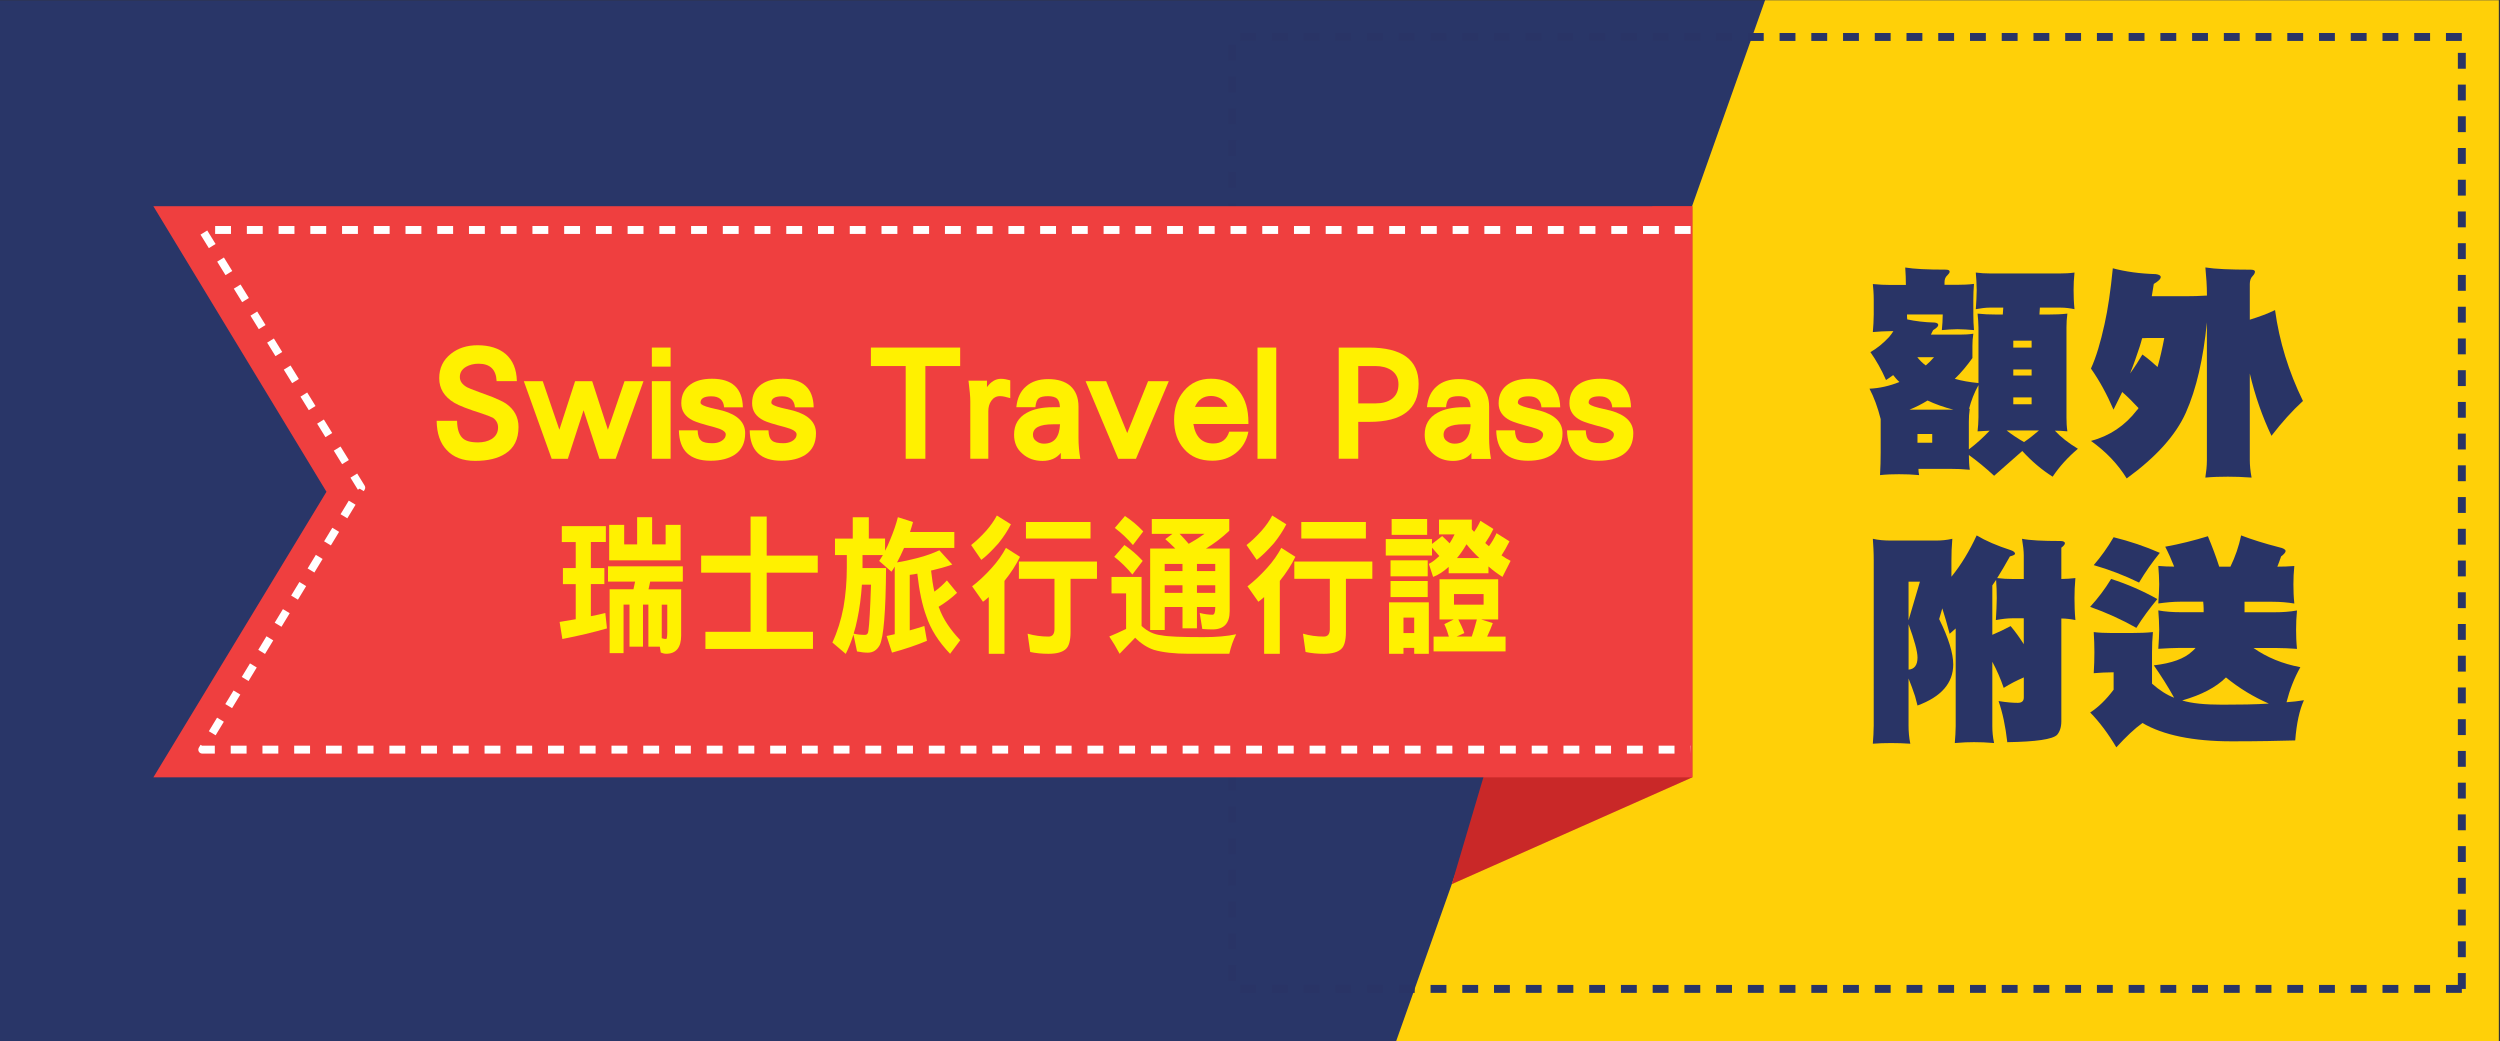
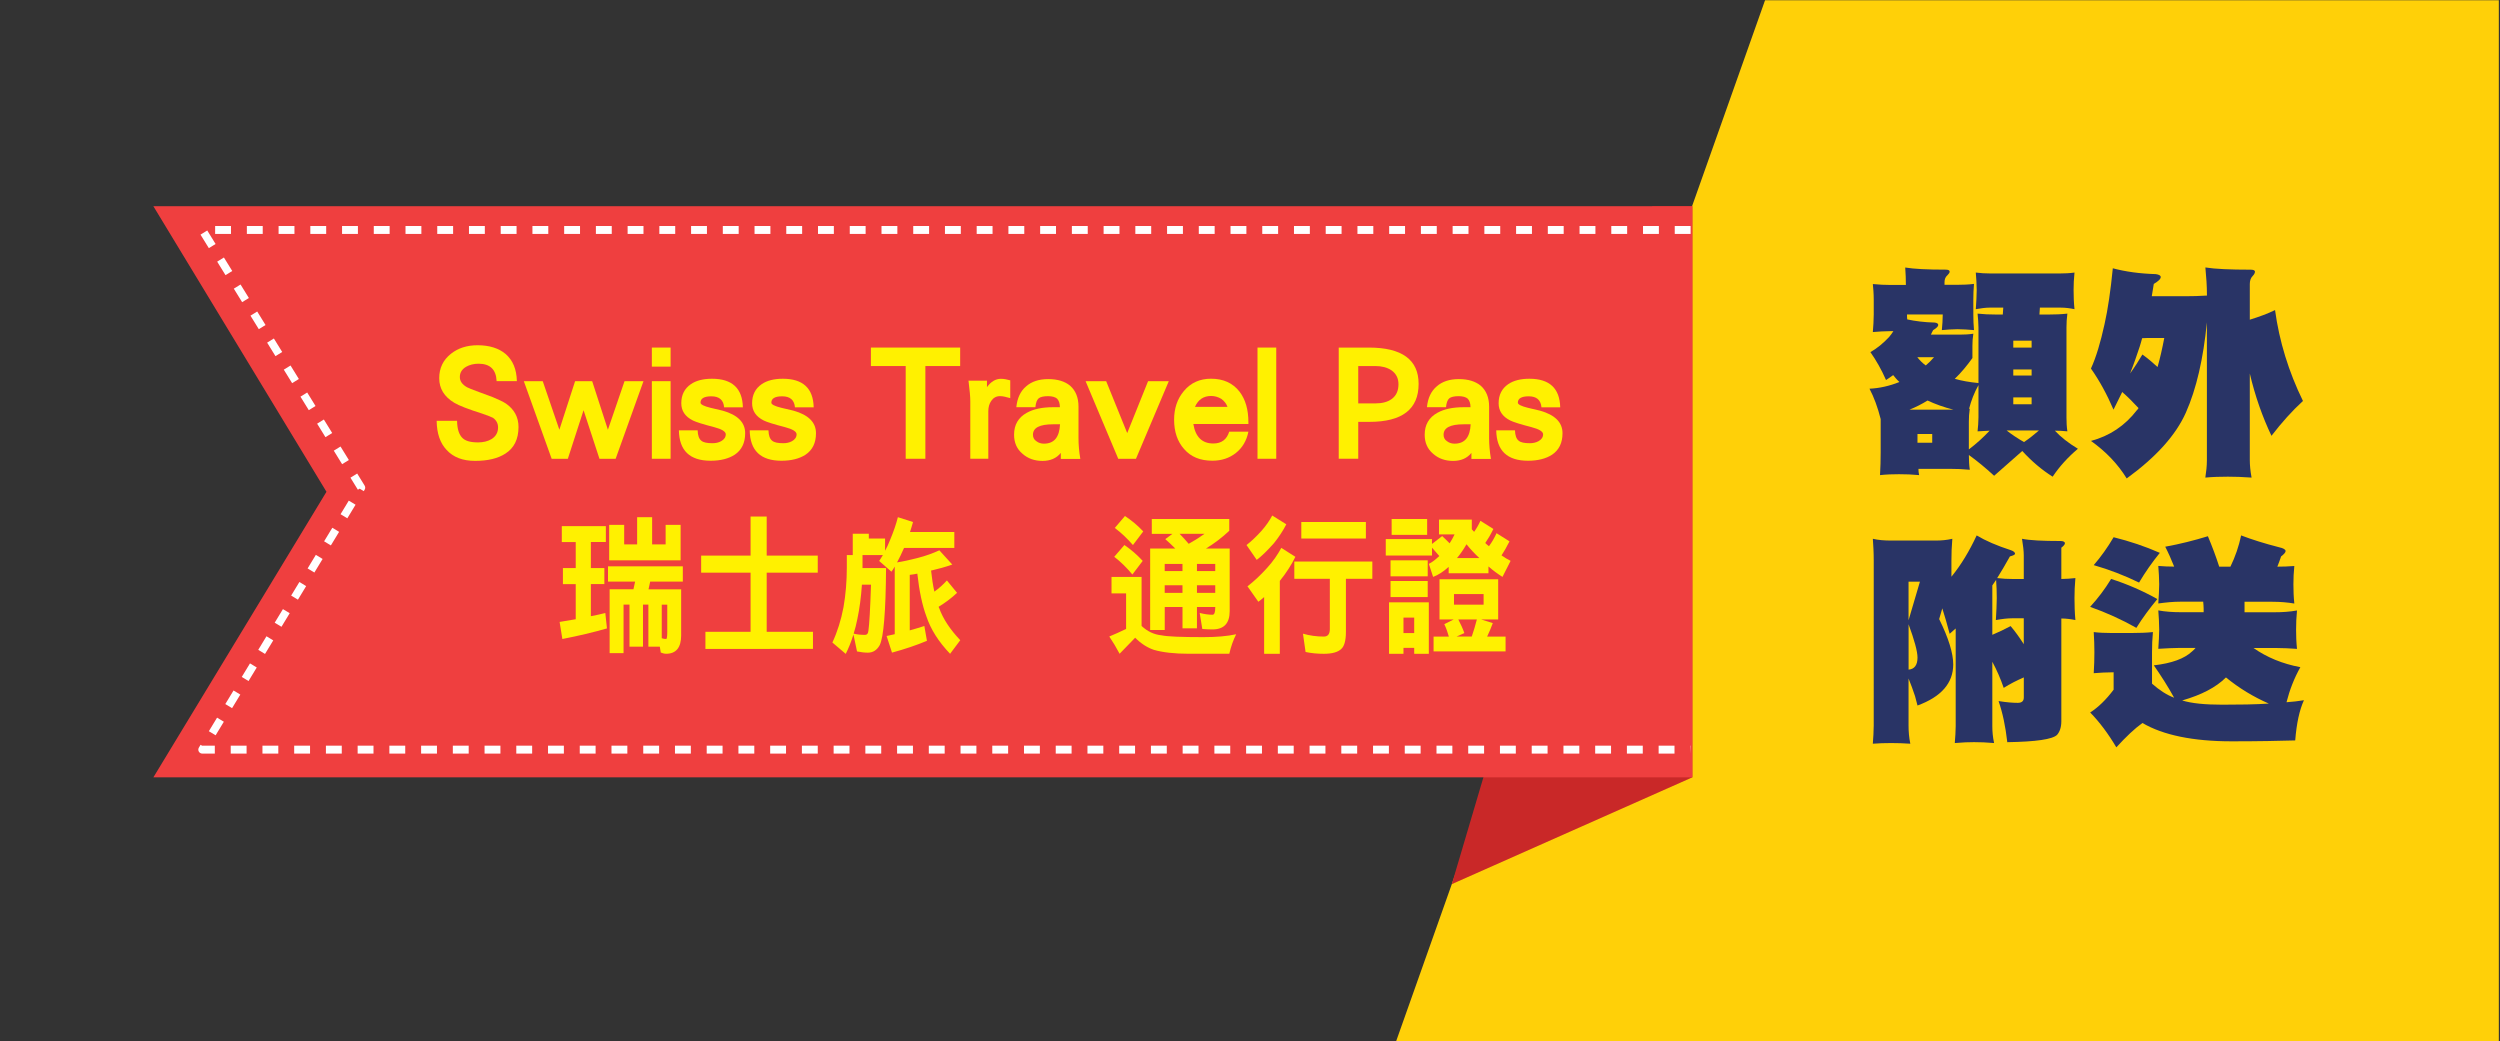
<svg xmlns="http://www.w3.org/2000/svg" version="1.1" id="图层_1" x="0px" y="0px" viewBox="0 0 720.14 300" style="enable-background:new 0 0 720.14 300;" xml:space="preserve">
  <rect x="0" y="0" width="720.14" height="300" fill="#333333" stroke="none" />
  <style type="text/css">
	.st0{fill:#293668;}
	.st1{fill:#FFD008;}
	.st2{fill:#293466;}
	.st3{fill:#C92828;}
	.st4{fill:#EF3F3F;}
	.st5{fill:#FFFFFF;}
	.st6{fill:#FFF100;}
</style>
-   <polygon id="XMLID_311_" class="st0" points="0,300 719.8,300 719.8,32.05 719.8,0.08 0,0.08 " />
  <polygon id="XMLID_310_" class="st1" points="508.43,0.08 402.14,300 719.8,300 719.8,0.08 " />
  <g id="XMLID_171_">
-     <path id="XMLID_172_" class="st2" d="M709.14,286.01h-4.57v-2.29H708v-3.43h2.29v4.57h-1.14V286.01z M700,286.01h-4.57v-2.29H700   V286.01z M690.86,286.01h-4.57v-2.29h4.57V286.01z M681.72,286.01h-4.57v-2.29h4.57V286.01z M672.58,286.01h-4.57v-2.29h4.57   V286.01z M663.44,286.01h-4.57v-2.29h4.57V286.01z M654.3,286.01h-4.57v-2.29h4.57V286.01z M645.16,286.01h-4.57v-2.29h4.57V286.01   z M636.02,286.01h-4.57v-2.29h4.57V286.01z M626.88,286.01h-4.57v-2.29h4.57V286.01z M617.74,286.01h-4.57v-2.29h4.57V286.01z    M608.6,286.01h-4.57v-2.29h4.57V286.01z M599.46,286.01h-4.57v-2.29h4.57V286.01z M590.32,286.01h-4.57v-2.29h4.57V286.01z    M581.18,286.01h-4.57v-2.29h4.57V286.01z M572.04,286.01h-4.57v-2.29h4.57V286.01z M562.89,286.01h-4.57v-2.29h4.57V286.01z    M553.75,286.01h-4.57v-2.29h4.57V286.01z M544.61,286.01h-4.57v-2.29h4.57V286.01z M535.47,286.01h-4.57v-2.29h4.57V286.01z    M526.33,286.01h-4.57v-2.29h4.57V286.01z M517.19,286.01h-4.57v-2.29h4.57V286.01z M508.05,286.01h-4.57v-2.29h4.57V286.01z    M498.91,286.01h-4.57v-2.29h4.57V286.01z M489.77,286.01h-4.57v-2.29h4.57V286.01z M480.63,286.01h-4.57v-2.29h4.57V286.01z    M471.49,286.01h-4.57v-2.29h4.57V286.01z M462.35,286.01h-4.57v-2.29h4.57V286.01z M453.21,286.01h-4.57v-2.29h4.57V286.01z    M444.07,286.01h-4.57v-2.29h4.57V286.01z M434.93,286.01h-4.57v-2.29h4.57V286.01z M425.79,286.01h-4.57v-2.29h4.57V286.01z    M416.65,286.01h-4.57v-2.29h4.57V286.01z M407.51,286.01h-4.57v-2.29h4.57V286.01z M398.37,286.01h-4.57v-2.29h4.57V286.01z    M389.23,286.01h-4.57v-2.29h4.57V286.01z M380.09,286.01h-4.57v-2.29h4.57V286.01z M370.95,286.01h-4.57v-2.29h4.57V286.01z    M361.81,286.01h-4.57v-2.29h4.57V286.01z M356.09,282.58h-2.29v-4.57h2.29V282.58z M710.28,275.72H708v-4.57h2.29V275.72z    M356.09,273.44h-2.29v-4.57h2.29V273.44z M710.28,266.58H708v-4.57h2.29V266.58z M356.09,264.3h-2.29v-4.57h2.29V264.3z    M710.28,257.44H708v-4.57h2.29V257.44z M356.09,255.16h-2.29v-4.57h2.29V255.16z M710.28,248.3H708v-4.57h2.29V248.3z    M356.09,246.02h-2.29v-4.57h2.29V246.02z M710.28,239.16H708v-4.57h2.29V239.16z M356.09,236.88h-2.29v-4.57h2.29V236.88z    M710.28,230.02H708v-4.57h2.29V230.02z M356.09,227.74h-2.29v-4.57h2.29V227.74z M710.28,220.88H708v-4.57h2.29V220.88z    M356.09,218.6h-2.29v-4.57h2.29V218.6z M710.28,211.74H708v-4.57h2.29V211.74z M356.09,209.45h-2.29v-4.57h2.29V209.45z    M710.28,202.6H708v-4.57h2.29V202.6z M356.09,200.31h-2.29v-4.57h2.29V200.31z M710.28,193.46H708v-4.57h2.29V193.46z    M356.09,191.17h-2.29v-4.57h2.29V191.17z M710.28,184.32H708v-4.57h2.29V184.32z M356.09,182.03h-2.29v-4.57h2.29V182.03z    M710.28,175.18H708v-4.57h2.29V175.18z M356.09,172.89h-2.29v-4.57h2.29V172.89z M710.28,166.04H708v-4.57h2.29V166.04z    M356.09,163.75h-2.29v-4.57h2.29V163.75z M710.28,156.9H708v-4.57h2.29V156.9z M356.09,154.61h-2.29v-4.57h2.29V154.61z    M710.28,147.76H708v-4.57h2.29V147.76z M356.09,145.47h-2.29v-4.57h2.29V145.47z M710.28,138.62H708v-4.57h2.29V138.62z    M356.09,136.33h-2.29v-4.57h2.29V136.33z M710.28,129.48H708v-4.57h2.29V129.48z M356.09,127.19h-2.29v-4.57h2.29V127.19z    M710.28,120.34H708v-4.57h2.29V120.34z M356.09,118.05h-2.29v-4.57h2.29V118.05z M710.28,111.2H708v-4.57h2.29V111.2z    M356.09,108.91h-2.29v-4.57h2.29V108.91z M710.28,102.06H708v-4.57h2.29V102.06z M356.09,99.77h-2.29V95.2h2.29V99.77z    M710.28,92.92H708v-4.57h2.29V92.92z M356.09,90.63h-2.29v-4.57h2.29V90.63z M710.28,83.77H708V79.2h2.29V83.77z M356.09,81.49   h-2.29v-4.57h2.29V81.49z M710.28,74.63H708v-4.57h2.29V74.63z M356.09,72.35h-2.29v-4.57h2.29V72.35z M710.28,65.49H708v-4.57   h2.29V65.49z M356.09,63.21h-2.29v-4.57h2.29V63.21z M710.28,56.35H708v-4.57h2.29V56.35z M356.09,54.07h-2.29V49.5h2.29V54.07z    M710.28,47.21H708v-4.57h2.29V47.21z M356.09,44.93h-2.29v-4.57h2.29V44.93z M710.28,38.07H708V33.5h2.29V38.07z M356.09,35.79   h-2.29v-4.57h2.29V35.79z M710.28,28.93H708v-4.57h2.29V28.93z M356.09,26.65h-2.29v-4.57h2.29V26.65z M710.28,19.79H708v-4.57   h2.29V19.79z M356.09,17.51h-2.29v-4.57h2.29V17.51z M709.14,11.79h-4.57V9.51h4.57V11.79z M700,11.79h-4.57V9.51H700V11.79z    M690.86,11.79h-4.57V9.51h4.57V11.79z M681.72,11.79h-4.57V9.51h4.57V11.79z M672.58,11.79h-4.57V9.51h4.57V11.79z M663.44,11.79   h-4.57V9.51h4.57V11.79z M654.3,11.79h-4.57V9.51h4.57V11.79z M645.16,11.79h-4.57V9.51h4.57V11.79z M636.02,11.79h-4.57V9.51h4.57   V11.79z M626.88,11.79h-4.57V9.51h4.57V11.79z M617.74,11.79h-4.57V9.51h4.57V11.79z M608.6,11.79h-4.57V9.51h4.57V11.79z    M599.46,11.79h-4.57V9.51h4.57V11.79z M590.32,11.79h-4.57V9.51h4.57V11.79z M581.18,11.79h-4.57V9.51h4.57V11.79z M572.04,11.79   h-4.57V9.51h4.57V11.79z M562.89,11.79h-4.57V9.51h4.57V11.79z M553.75,11.79h-4.57V9.51h4.57V11.79z M544.61,11.79h-4.57V9.51   h4.57V11.79z M535.47,11.79h-4.57V9.51h4.57V11.79z M526.33,11.79h-4.57V9.51h4.57V11.79z M517.19,11.79h-4.57V9.51h4.57V11.79z    M508.05,11.79h-4.57V9.51h4.57V11.79z M498.91,11.79h-4.57V9.51h4.57V11.79z M489.77,11.79h-4.57V9.51h4.57V11.79z M480.63,11.79   h-4.57V9.51h4.57V11.79z M471.49,11.79h-4.57V9.51h4.57V11.79z M462.35,11.79h-4.57V9.51h4.57V11.79z M453.21,11.79h-4.57V9.51   h4.57V11.79z M444.07,11.79h-4.57V9.51h4.57V11.79z M434.93,11.79h-4.57V9.51h4.57V11.79z M425.79,11.79h-4.57V9.51h4.57V11.79z    M416.65,11.79h-4.57V9.51h4.57V11.79z M407.51,11.79h-4.57V9.51h4.57V11.79z M398.37,11.79h-4.57V9.51h4.57V11.79z M389.23,11.79   h-4.57V9.51h4.57V11.79z M380.09,11.79h-4.57V9.51h4.57V11.79z M370.95,11.79h-4.57V9.51h4.57V11.79z M361.81,11.79h-4.57V9.51   h4.57V11.79z" />
-   </g>
+     </g>
  <polygon id="XMLID_170_" class="st3" points="487.49,223.92 418.2,254.68 475.98,59.4 487.49,59.4 " />
  <polygon id="XMLID_169_" class="st4" points="487.49,223.92 487.49,59.4 44.18,59.4 94.04,141.66 44.18,223.92 " />
  <g id="XMLID_35_">
    <path id="XMLID_36_" class="st5" d="M486.99,217.08l-0.08-2.29h0.08V217.08z M482.35,217.08h-4.57v-2.29h4.57V217.08z    M473.21,217.08h-4.57v-2.29h4.57V217.08z M464.07,217.08h-4.57v-2.29h4.57V217.08z M454.93,217.08h-4.57v-2.29h4.57V217.08z    M445.79,217.08h-4.57v-2.29h4.57V217.08z M436.64,217.08h-4.57v-2.29h4.57V217.08z M427.5,217.08h-4.57v-2.29h4.57V217.08z    M418.36,217.08h-4.57v-2.29h4.57V217.08z M409.22,217.08h-4.57v-2.29h4.57V217.08z M400.08,217.08h-4.57v-2.29h4.57V217.08z    M390.94,217.08h-4.57v-2.29h4.57V217.08z M381.8,217.08h-4.57v-2.29h4.57V217.08z M372.66,217.08h-4.57v-2.29h4.57V217.08z    M363.52,217.08h-4.57v-2.29h4.57V217.08z M354.38,217.08h-4.57v-2.29h4.57V217.08z M345.24,217.08h-4.57v-2.29h4.57V217.08z    M336.1,217.08h-4.57v-2.29h4.57V217.08z M326.96,217.08h-4.57v-2.29h4.57V217.08z M317.82,217.08h-4.57v-2.29h4.57V217.08z    M308.68,217.08h-4.57v-2.29h4.57V217.08z M299.54,217.08h-4.57v-2.29h4.57V217.08z M290.4,217.08h-4.57v-2.29h4.57V217.08z    M281.26,217.08h-4.57v-2.29h4.57V217.08z M272.12,217.08h-4.57v-2.29h4.57V217.08z M262.98,217.08h-4.57v-2.29h4.57V217.08z    M253.84,217.08h-4.57v-2.29h4.57V217.08z M244.7,217.08h-4.57v-2.29h4.57V217.08z M235.56,217.08h-4.57v-2.29h4.57V217.08z    M226.42,217.08h-4.57v-2.29h4.57V217.08z M217.28,217.08h-4.57v-2.29h4.57V217.08z M208.14,217.08h-4.57v-2.29h4.57V217.08z    M199,217.08h-4.57v-2.29H199V217.08z M189.86,217.08h-4.57v-2.29h4.57V217.08z M180.71,217.08h-4.57v-2.29h4.57V217.08z    M171.57,217.08H167v-2.29h4.57V217.08z M162.43,217.08h-4.57v-2.29h4.57V217.08z M153.29,217.08h-4.57v-2.29h4.57V217.08z    M144.15,217.08h-4.57v-2.29h4.57V217.08z M135.01,217.08h-4.57v-2.29h4.57V217.08z M125.87,217.08h-4.57v-2.29h4.57V217.08z    M116.73,217.08h-4.57v-2.29h4.57V217.08z M107.59,217.08h-4.57v-2.29h4.57V217.08z M98.45,217.08h-4.57v-2.29h4.57V217.08z    M89.31,217.08h-4.57v-2.29h4.57V217.08z M80.17,217.08H75.6v-2.29h4.57V217.08z M71.03,217.08h-4.57v-2.29h4.57V217.08z    M61.89,217.08h-3.62c-0.41,0-0.79-0.22-1-0.58c-0.2-0.36-0.19-0.8,0.02-1.15l0.49-0.81l0.48,0.29v-0.03h3.62V217.08z    M62.11,211.81l-1.95-1.18l2.37-3.91l1.95,1.18L62.11,211.81z M66.85,203.99l-1.95-1.18l2.37-3.91l1.95,1.18L66.85,203.99z    M71.59,196.18L69.64,195l2.37-3.91l1.95,1.18L71.59,196.18z M76.34,188.37l-1.95-1.18l2.37-3.91l1.95,1.19L76.34,188.37z    M81.08,180.55l-1.95-1.18l2.37-3.91l1.95,1.18L81.08,180.55z M85.82,172.74l-1.95-1.18l2.37-3.91l1.95,1.18L85.82,172.74z    M90.56,164.92l-1.95-1.18l2.37-3.91l1.95,1.18L90.56,164.92z M95.31,157.11l-1.95-1.18l2.37-3.91l1.95,1.18L95.31,157.11z    M100.05,149.3l-1.95-1.18l2.37-3.91l1.95,1.18L100.05,149.3z M104.79,141.48l-1.19-0.72l-0.51,0.31l-2.14-3.47l1.94-1.2l2.14,3.47   c0.23,0.37,0.23,0.83,0,1.19L104.79,141.48z M98.55,133.71l-2.4-3.89l1.94-1.2l2.4,3.89L98.55,133.71z M93.75,125.93l-2.4-3.89   l1.94-1.2l2.4,3.89L93.75,125.93z M88.95,118.15l-2.4-3.89l1.94-1.2l2.4,3.89L88.95,118.15z M84.15,110.37l-2.4-3.89l1.94-1.2   l2.4,3.89L84.15,110.37z M79.35,102.59l-2.4-3.89l1.94-1.2l2.4,3.89L79.35,102.59z M74.55,94.82l-2.4-3.89l1.94-1.2l2.4,3.89   L74.55,94.82z M69.75,87.04l-2.4-3.89l1.94-1.2l2.4,3.89L69.75,87.04z M64.96,79.26l-2.4-3.89l1.94-1.2l2.4,3.89L64.96,79.26z    M60.16,71.48l-2.4-3.89l1.94-1.2l2.4,3.89L60.16,71.48z M486.99,67.39h-4.57V65.1h4.57V67.39z M477.85,67.39h-4.57V65.1h4.57   V67.39z M468.71,67.39h-4.57V65.1h4.57V67.39z M459.57,67.39H455V65.1h4.57V67.39z M450.43,67.39h-4.57V65.1h4.57V67.39z    M441.29,67.39h-4.57V65.1h4.57V67.39z M432.15,67.39h-4.57V65.1h4.57V67.39z M423.01,67.39h-4.57V65.1h4.57V67.39z M413.87,67.39   h-4.57V65.1h4.57V67.39z M404.73,67.39h-4.57V65.1h4.57V67.39z M395.59,67.39h-4.57V65.1h4.57V67.39z M386.45,67.39h-4.57V65.1   h4.57V67.39z M377.31,67.39h-4.57V65.1h4.57V67.39z M368.17,67.39h-4.57V65.1h4.57V67.39z M359.03,67.39h-4.57V65.1h4.57V67.39z    M349.89,67.39h-4.57V65.1h4.57V67.39z M340.75,67.39h-4.57V65.1h4.57V67.39z M331.61,67.39h-4.57V65.1h4.57V67.39z M322.47,67.39   h-4.57V65.1h4.57V67.39z M313.33,67.39h-4.57V65.1h4.57V67.39z M304.19,67.39h-4.57V65.1h4.57V67.39z M295.05,67.39h-4.57V65.1   h4.57V67.39z M285.91,67.39h-4.57V65.1h4.57V67.39z M276.77,67.39h-4.57V65.1h4.57V67.39z M267.63,67.39h-4.57V65.1h4.57V67.39z    M258.49,67.39h-4.57V65.1h4.57V67.39z M249.35,67.39h-4.57V65.1h4.57V67.39z M240.2,67.39h-4.57V65.1h4.57V67.39z M231.06,67.39   h-4.57V65.1h4.57V67.39z M221.92,67.39h-4.57V65.1h4.57V67.39z M212.78,67.39h-4.57V65.1h4.57V67.39z M203.64,67.39h-4.57V65.1   h4.57V67.39z M194.5,67.39h-4.57V65.1h4.57V67.39z M185.36,67.39h-4.57V65.1h4.57V67.39z M176.22,67.39h-4.57V65.1h4.57V67.39z    M167.08,67.39h-4.57V65.1h4.57V67.39z M157.94,67.39h-4.57V65.1h4.57V67.39z M148.8,67.39h-4.57V65.1h4.57V67.39z M139.66,67.39   h-4.57V65.1h4.57V67.39z M130.52,67.39h-4.57V65.1h4.57V67.39z M121.38,67.39h-4.57V65.1h4.57V67.39z M112.24,67.39h-4.57V65.1   h4.57V67.39z M103.1,67.39h-4.57V65.1h4.57V67.39z M93.96,67.39h-4.57V65.1h4.57V67.39z M84.82,67.39h-4.57V65.1h4.57V67.39z    M75.68,67.39h-4.57V65.1h4.57V67.39z M66.54,67.39h-4.57V65.1h4.57V67.39z" />
  </g>
  <g>
    <path class="st2" d="M560.45,77.67c0.77,0,1.16,0.19,1.16,0.58c0,0.32-0.26,0.64-0.64,1.03c-0.58,0.51-0.84,1.16-0.84,1.99v0.77   h3.73c1.54,0,3.15-0.06,4.76-0.26c-0.13,1.54-0.19,3.02-0.19,4.5v4.31c0,1.54,0.06,3.02,0.19,4.5c-1.61-0.13-3.22-0.26-4.76-0.26   s-3.02,0.13-4.5,0.26c0.13-1.48,0.26-2.96,0.26-4.5h-10.29c0,0.51,0,1.03,0.06,1.42c2.38,0.51,5.02,0.84,7.85,0.9   c0.71,0.06,1.09,0.32,1.09,0.71c0,0.39-0.51,0.9-1.48,1.48c-0.26,0.45-0.45,0.9-0.64,1.29h8.43c1.22,0,2.51-0.06,3.79-0.26   c-0.19,1.16-0.26,2.32-0.26,3.47v3.54c-1.61,2.25-3.28,4.25-5.08,5.98c1.99,0.58,4.25,0.97,6.82,1.22V94.33   c0-1.29-0.13-2.64-0.26-3.99c1.74,0.19,3.47,0.26,5.28,0.26h1.99l0.13-1.99h-3.86c-1.22,0-2.57,0.19-4.05,0.45   c0.13-2.06,0.26-3.86,0.26-5.53s-0.13-3.35-0.26-5.02c1.42,0.19,2.77,0.26,4.05,0.26h20.33c1.29,0,2.64-0.06,4.05-0.26   c-0.19,1.8-0.26,3.47-0.26,5.02c0,1.74,0.06,3.6,0.26,5.53c-1.22-0.26-2.57-0.45-4.05-0.45h-5.92l-0.13,1.99h2.77   c1.74,0,3.47-0.06,5.28-0.26c-0.19,1.35-0.26,2.7-0.26,3.99v25.93c0,1.35,0.06,2.7,0.26,3.99c-1.22-0.13-2.44-0.19-3.6-0.19   c1.67,1.8,3.86,3.54,6.63,5.21c-2.89,2.44-5.34,5.15-7.27,8.04c-3.09-1.93-6.05-4.44-8.75-7.4c-2.89,2.57-5.6,4.95-8.11,7.14   c-2.51-2.32-4.95-4.31-7.27-5.98v0.26c0,1.29,0.06,2.64,0.26,3.99c-1.87-0.19-3.73-0.26-5.53-0.26h-9.26c0,0.58,0.06,1.16,0.19,1.8   c-1.93-0.19-3.86-0.26-5.79-0.26c-1.8,0-3.67,0.06-5.47,0.26c0.13-2.19,0.19-4.37,0.19-6.56v-9.58c-0.84-3.35-1.93-6.3-3.22-8.75   c2.83-0.13,5.73-0.77,8.62-1.93c-0.71-0.64-1.29-1.35-1.8-1.99c-0.71,0.51-1.42,1.03-2.06,1.42c-1.29-2.96-2.83-5.66-4.5-8.04   c1.93-1.09,3.73-2.57,5.4-4.37c0.45-0.51,0.84-1.09,1.22-1.67h-0.9c-1.67,0-3.34,0.13-5.02,0.26c0.13-1.67,0.26-3.35,0.26-5.02   v-4.31c0-1.74-0.13-3.22-0.26-4.5c1.87,0.19,3.54,0.26,5.02,0.26h4.5c0-1.61-0.06-3.28-0.19-5.02   C551.32,77.48,555.18,77.67,560.45,77.67z M562.7,118.01c-2.77-0.71-5.28-1.61-7.46-2.64c-1.54,0.96-3.28,1.87-5.21,2.64H562.7z    M554.73,105.27c0.84-0.71,1.61-1.48,2.38-2.38h-4.82C552.99,103.79,553.82,104.63,554.73,105.27z M556.59,127.53v-2.51h-4.25v2.51   H556.59z M573.12,124.06c-1.22,0.06-2.38,0.13-3.47,0.19c0.13-1.29,0.26-2.64,0.26-3.99v-9.33c-1.22,2.19-2.12,4.5-2.7,6.82h0.19   c-0.19,1.29-0.26,2.51-0.26,3.73v7.98C569.33,127.79,571.32,125.99,573.12,124.06z M587.34,123.99h-9.33   c1.54,1.22,3.22,2.32,5.02,3.35C584.57,126.31,585.99,125.15,587.34,123.99z M585.22,100.12v-1.99h-5.28v1.99H585.22z    M585.22,108.17v-1.74h-5.28v1.74H585.22z M585.22,114.47h-5.28v1.99h5.28V114.47z" />
    <path class="st2" d="M620.99,78.96c0.9,0.13,1.42,0.39,1.42,0.84c0,0.58-0.71,1.22-2,1.99c-0.19,1.29-0.39,2.44-0.58,3.54h9.65   c2.06,0,4.12-0.06,6.24-0.19v-0.32c0-2.44-0.19-5.02-0.45-7.78c2.77,0.45,7.14,0.64,13.06,0.64c0.77,0,1.22,0.19,1.22,0.58   c0,0.39-0.26,0.84-0.64,1.22c-0.58,0.58-0.84,1.35-0.84,2.32v10.29c2.7-0.84,5.15-1.74,7.27-2.77c1.22,9.01,3.92,17.75,8.04,26.18   c-3.09,2.83-6.11,6.18-9.07,10.04c-2.57-5.4-4.7-11.39-6.24-17.95v24.96c0,1.35,0.13,3.02,0.51,5.02   c-2.57-0.19-4.83-0.26-6.82-0.26c-2.19,0-4.37,0.06-6.5,0.26c0.26-1.67,0.45-3.35,0.45-5.02V92.85   c-1.03,10.49-3.02,19.17-6.05,25.99c-2.89,6.5-8.56,12.8-17.05,18.98c-2.57-4.18-5.98-7.72-10.29-10.81   c5.34-1.42,9.78-4.37,13.25-8.88c0.13-0.13,0.32-0.32,0.45-0.58c-1.61-1.74-3.15-3.28-4.7-4.63c-0.84,1.74-1.67,3.41-2.51,5.08   c-1.87-4.37-4.05-8.36-6.5-11.84c1.48-3.22,2.77-7.53,3.92-12.8c0.96-4.25,1.74-9.59,2.38-16.08   C612.24,78.25,616.36,78.83,620.99,78.96z M617.13,102.12c1.54,1.09,2.96,2.32,4.37,3.6c0.71-2.51,1.35-5.28,1.93-8.36h-4.76   c-0.51,0-1.09,0.06-1.61,0.06c-0.26,0.9-0.45,1.67-0.71,2.44c-0.84,2.57-1.74,5.15-2.77,7.72   C614.88,105.79,616.04,103.98,617.13,102.12z" />
    <path class="st2" d="M544.75,155.71h12.87c1.54,0,3.15-0.13,4.76-0.51c-0.19,2.12-0.26,4.25-0.26,6.3v4.63   c2.83-3.47,5.21-7.46,7.27-11.9c2.57,1.54,5.85,2.96,9.84,4.25c0.77,0.26,1.22,0.64,1.22,1.03c0,0.26-0.51,0.51-1.48,0.77   c-1.29,2.32-2.51,4.38-3.67,6.24c1.54,0.19,2.96,0.26,4.38,0.26h3.28v-6.75c0-1.29-0.19-2.89-0.51-4.83   c2.19,0.45,5.92,0.64,11.07,0.64c0.84,0,1.29,0.26,1.29,0.64s-0.39,0.77-1.03,1.29v9.01c1.35,0,2.7-0.13,4.05-0.26   c-0.19,2.06-0.26,3.99-0.26,5.79c0,1.99,0.06,4.12,0.26,6.3c-1.29-0.26-2.64-0.45-4.05-0.45v29.59c0,1.74-0.45,3.02-1.22,3.92   c-1.29,1.29-6.05,1.99-14.35,2.12c-0.52-4.63-1.35-8.49-2.51-11.84c2.45,0.39,4.25,0.51,5.53,0.51c1.16,0,1.74-0.51,1.74-1.54   v-5.79c-2.06,0.9-3.99,1.87-5.79,3.02c-0.9-2.64-2-5.15-3.28-7.53v18.59c0,1.48,0.13,3.09,0.51,4.83   c-2.12-0.19-4.05-0.26-5.79-0.26c-1.48,0-3.34,0.06-5.53,0.26c0.13-1.74,0.26-3.35,0.26-4.83v-28.18   c-0.64,0.58-1.22,1.09-1.74,1.54c-0.71-2.7-1.42-5.15-2.12-7.33l-0.9,3.09c2.7,5.47,4.05,9.84,4.05,13.06   c0,5.4-3.47,9.33-10.29,11.84c0,0-0.26-0.9-0.71-2.7c-0.58-1.8-1.22-3.47-1.87-5.08v13.51c0,1.74,0.13,3.47,0.51,5.27   c-1.87-0.13-3.73-0.19-5.53-0.19c-1.8,0-3.54,0.06-5.27,0.19c0.13-1.8,0.26-3.54,0.26-5.27V161.5c0-2.44-0.13-4.5-0.26-6.3   C541.09,155.58,542.82,155.71,544.75,155.71z M553.05,167.55h-3.28v11.13L553.05,167.55z M552.35,189.42c0-1.8-0.9-5.02-2.57-9.59   v13.06C551.44,192.76,552.35,191.61,552.35,189.42z M579.17,180.35c1.42,1.67,2.64,3.41,3.79,5.21v-7.46h-3.28   c-1.42,0-2.96,0.19-4.76,0.51c0.13-2.38,0.26-4.5,0.26-6.3s-0.06-3.54-0.19-5.28c-0.39,0.58-0.77,1.09-1.09,1.61v14.22   C575.76,182.08,577.5,181.25,579.17,180.35z" />
    <path class="st2" d="M639.26,163.24h3.22c1.42-2.9,2.44-5.92,3.09-9.01c3.02,1.16,6.69,2.32,10.94,3.41   c1.22,0.26,1.87,0.64,1.87,1.09c0,0.39-0.45,0.9-1.29,1.54c-0.39,1.09-0.71,2.06-1.09,2.96c1.61,0,3.22-0.06,4.89-0.19   c-0.19,1.8-0.26,3.6-0.26,5.28c0,1.74,0.06,3.6,0.26,5.53c-1.87-0.32-3.99-0.51-6.3-0.51h-8.04v3.02h8.81   c2.06,0,4.18-0.13,6.3-0.51c-0.19,1.93-0.26,3.73-0.26,5.53c0,1.74,0.06,3.6,0.26,5.53c-1.93-0.13-3.99-0.26-6.3-0.26h-6.24   c3.86,2.7,8.36,4.57,13.51,5.53c-1.8,3.22-3.09,6.56-3.99,10.1c1.8-0.13,3.47-0.32,5.02-0.58c-1.29,2.83-2.12,6.63-2.51,11.58   c-4.5,0.13-10.55,0.26-18.27,0.26c-11.19,0-19.81-1.8-25.73-5.28c-2.19,1.54-4.7,3.92-7.53,7.01c-2.32-3.92-4.83-7.27-7.53-10.04   c2.32-1.48,4.57-3.67,6.75-6.56v-5.02c-2.06,0-3.99,0.13-5.73,0.26c0.13-2.12,0.19-4.12,0.19-6.05c0-1.8-0.06-3.73-0.19-5.79   c1.54,0.19,3.15,0.26,4.76,0.26h6.5c1.93,0,3.86-0.06,5.79-0.26c-0.19,1.93-0.26,3.86-0.26,5.79v9.07   c2.19,1.93,4.31,3.28,6.37,4.05c-1.8-3.28-3.8-6.37-5.85-9.33c5.15-0.58,8.81-1.93,11-3.99c0.39-0.32,0.71-0.64,1.03-1.03h-4.5   c-1.87,0-3.92,0.13-6.24,0.26c0.13-2.06,0.26-3.92,0.26-5.53c0-1.8-0.13-3.67-0.26-5.53c2.19,0.39,4.25,0.51,6.24,0.51h6.82v-1.03   c0-0.58-0.06-1.22-0.13-1.99h-6.69c-1.87,0-3.92,0.19-6.24,0.51c0.13-2.06,0.26-3.92,0.26-5.53c0-1.74-0.13-3.47-0.26-5.28   c1.54,0.13,3.09,0.19,4.57,0.19c-0.77-1.93-1.61-3.86-2.57-5.73c4.25-0.77,8.3-1.8,12.29-3.02   C637.27,157.51,638.36,160.41,639.26,163.24z M621.44,172.56c-2.19,2.64-4.25,5.4-6.05,8.3c-4.31-2.44-8.75-4.44-13.32-6.05   c2.19-2.38,4.25-5.08,6.05-8.04C612.75,168.25,617.19,170.18,621.44,172.56z M622.15,159.25c-2.19,2.7-4.18,5.53-5.98,8.56   c-4.25-2.06-8.56-3.73-13.06-5.02c2.06-2.38,3.99-5.08,5.73-8.04C613.46,155.9,617.9,157.38,622.15,159.25z M640.1,202.99   c5.02,0,9.52-0.06,13.45-0.32c-4.44-1.93-8.56-4.44-12.35-7.53c-2.83,2.83-7.01,5.02-12.61,6.63   C631.28,202.61,635.14,202.99,640.1,202.99z" />
  </g>
  <g>
    <path class="st6" d="M149.36,123c0,3.49-1.26,6.06-3.79,7.67c-2.14,1.39-5.05,2.09-8.72,2.09c-3.57,0-6.28-1.05-8.19-3.14   c-1.87-1.96-2.83-4.75-2.88-8.41h5.88c0.04,2.27,0.52,3.88,1.44,4.84c0.87,0.96,2.4,1.39,4.62,1.39c1.48,0,2.79-0.31,3.88-0.96   c1.22-0.78,1.87-1.87,1.87-3.36c0-1.13-0.48-2.05-1.44-2.75c-0.48-0.26-1.48-0.65-3.01-1.18c-4.1-1.31-6.84-2.35-8.19-3.18   c-2.88-1.74-4.31-4.1-4.31-7.06c0-2.92,1.13-5.27,3.4-7.06c2.05-1.61,4.58-2.44,7.63-2.44c3.44,0,6.15,0.87,8.11,2.53   c2.09,1.83,3.14,4.4,3.23,7.8h-5.84c-0.13-3.31-1.87-5.01-5.19-5.01c-1.39,0-2.57,0.31-3.57,0.87c-1.22,0.7-1.83,1.7-1.83,2.96   c0,1.22,0.7,2.18,2.09,2.96c0.26,0.17,1.48,0.65,3.62,1.44c2.44,0.92,3.7,1.39,3.88,1.44c1.7,0.7,2.92,1.31,3.66,1.79   C148.14,117.9,149.36,120.17,149.36,123z" />
    <path class="st6" d="M185.36,109.8l-8.02,22.36h-4.66l-4.58-13.99l-4.53,13.99h-4.66l-8.02-22.36h5.45l4.79,13.99l4.53-13.99h4.92   l4.53,13.99l4.79-13.99H185.36z" />
    <path class="st6" d="M193.17,105.61h-5.4v-5.49h5.4V105.61z M193.17,132.15h-5.4V109.8h5.4V132.15z" />
    <path class="st6" d="M214.65,124.79c0,2.79-1,4.84-3.01,6.19c-1.74,1.13-4.05,1.74-6.93,1.74c-6.01,0-9.06-2.92-9.15-8.76h5.4   c0.04,1.48,0.39,2.48,1.09,3.01c0.57,0.48,1.61,0.7,3.18,0.7c0.92,0,1.74-0.17,2.48-0.57c0.87-0.48,1.35-1.13,1.35-2   c0-0.78-1.13-1.48-3.31-2.05c-3.22-0.83-5.27-1.48-6.14-1.92c-2.27-1.13-3.36-2.79-3.36-4.97c0-2.4,0.92-4.23,2.75-5.49   c1.52-1.05,3.57-1.57,6.1-1.57c5.8,0,8.76,2.75,8.89,8.24h-5.4c-0.17-2.09-1.39-3.18-3.66-3.18c-2.09,0-3.14,0.61-3.14,1.83   c0,0.52,0.96,1,2.88,1.48c0.78,0.17,1.96,0.48,3.53,0.83C212.47,119.51,214.65,121.65,214.65,124.79z" />
    <path class="st6" d="M235.05,124.79c0,2.79-1,4.84-3.01,6.19c-1.74,1.13-4.05,1.74-6.93,1.74c-6.01,0-9.06-2.92-9.15-8.76h5.4   c0.04,1.48,0.39,2.48,1.09,3.01c0.57,0.48,1.61,0.7,3.18,0.7c0.92,0,1.74-0.17,2.48-0.57c0.87-0.48,1.35-1.13,1.35-2   c0-0.78-1.13-1.48-3.31-2.05c-3.22-0.83-5.27-1.48-6.14-1.92c-2.27-1.13-3.36-2.79-3.36-4.97c0-2.4,0.92-4.23,2.75-5.49   c1.52-1.05,3.57-1.57,6.1-1.57c5.8,0,8.76,2.75,8.89,8.24h-5.4c-0.17-2.09-1.39-3.18-3.66-3.18c-2.09,0-3.14,0.61-3.14,1.83   c0,0.52,0.96,1,2.88,1.48c0.78,0.17,1.96,0.48,3.53,0.83C232.87,119.51,235.05,121.65,235.05,124.79z" />
    <path class="st6" d="M276.58,105.44h-10.02v26.71h-5.67v-26.71h-10.02v-5.32h25.71V105.44z" />
    <path class="st6" d="M291.01,114.68c-1.22-0.35-2.18-0.57-2.92-0.57c-1.13,0-1.96,0.48-2.57,1.39c-0.57,0.83-0.83,1.83-0.83,2.96   v13.68h-5.19v-16.52c0-1.26-0.17-3.27-0.52-5.97h5.32v1.87c1.13-1.57,2.48-2.4,4.01-2.4c0.87,0,1.74,0.17,2.7,0.44V114.68z" />
    <path class="st6" d="M311.19,132.2h-5.62v-1.74c-1.22,1.53-3.01,2.31-5.27,2.31c-2.31,0-4.23-0.7-5.75-2.05   c-1.66-1.39-2.44-3.23-2.44-5.49c0-2.88,1.22-4.97,3.66-6.32c1.87-1.05,4.4-1.61,7.54-1.61h2c0-1.13-0.31-1.96-0.83-2.48   c-0.52-0.44-1.39-0.7-2.57-0.7c-1.31,0-2.22,0.22-2.7,0.61c-0.52,0.44-0.83,1.26-0.96,2.57h-5.49c0.26-2.61,1.18-4.62,2.83-6.01   c1.57-1.39,3.7-2.09,6.36-2.09c2.7,0,4.79,0.65,6.32,1.92c1.57,1.39,2.4,3.4,2.4,6.01v9.11   C310.66,128.06,310.84,130.06,311.19,132.2z M305.35,122.22h-2c-3.88,0-5.8,1-5.8,3.01c0,0.78,0.31,1.44,1,1.87   c0.61,0.48,1.35,0.7,2.18,0.7C303.65,127.79,305.17,125.96,305.35,122.22z" />
    <path class="st6" d="M336.68,109.8l-9.46,22.36h-5.1l-9.41-22.36h5.93l6.06,14.95l6.01-14.95H336.68z" />
    <path class="st6" d="M359.61,121.65v0.48h-15.86c0.61,3.75,2.53,5.62,5.75,5.62c2.35,0,3.88-1.13,4.58-3.4h5.53   c-0.52,2.61-1.74,4.66-3.62,6.14c-1.87,1.48-4.14,2.22-6.75,2.22c-3.49,0-6.19-1.09-8.15-3.36c-1.92-2.14-2.88-4.97-2.88-8.45   c0-3.27,0.92-6.01,2.83-8.28c1.96-2.35,4.58-3.53,7.8-3.53c3.57,0,6.28,1.26,8.19,3.7C358.78,115.07,359.61,117.99,359.61,121.65z    M353.59,117.2c-0.35-0.96-0.96-1.7-1.79-2.31c-0.87-0.52-1.87-0.83-2.92-0.83c-2.18,0-3.75,1.05-4.66,3.14H353.59z" />
    <path class="st6" d="M367.63,132.15h-5.4v-32.03h5.4V132.15z" />
    <path class="st6" d="M408.64,110.58c0,7.32-4.75,10.94-14.16,10.94h-3.23v10.63h-5.62v-32.03h8.67   C403.84,100.12,408.64,103.61,408.64,110.58z M402.84,110.67c0-1.74-0.7-3.09-2.09-4.05c-1.22-0.78-2.75-1.18-4.58-1.18h-4.92   v10.76h4.92c1.96,0,3.53-0.39,4.71-1.26C402.19,113.98,402.84,112.59,402.84,110.67z" />
    <path class="st6" d="M429.47,132.2h-5.62v-1.74c-1.22,1.53-3.01,2.31-5.27,2.31c-2.31,0-4.23-0.7-5.75-2.05   c-1.66-1.39-2.44-3.23-2.44-5.49c0-2.88,1.22-4.97,3.66-6.32c1.87-1.05,4.4-1.61,7.54-1.61h2c0-1.13-0.3-1.96-0.83-2.48   c-0.52-0.44-1.39-0.7-2.57-0.7c-1.31,0-2.22,0.22-2.7,0.61c-0.52,0.44-0.83,1.26-0.96,2.57h-5.49c0.26-2.61,1.18-4.62,2.83-6.01   c1.57-1.39,3.7-2.09,6.36-2.09c2.7,0,4.79,0.65,6.32,1.92c1.57,1.39,2.4,3.4,2.4,6.01v9.11   C428.95,128.06,429.12,130.06,429.47,132.2z M423.63,122.22h-2c-3.88,0-5.8,1-5.8,3.01c0,0.78,0.31,1.44,1,1.87   c0.61,0.48,1.35,0.7,2.18,0.7C421.93,127.79,423.46,125.96,423.63,122.22z" />
    <path class="st6" d="M450.09,124.79c0,2.79-1,4.84-3.01,6.19c-1.74,1.13-4.05,1.74-6.93,1.74c-6.01,0-9.06-2.92-9.15-8.76h5.4   c0.04,1.48,0.39,2.48,1.09,3.01c0.57,0.48,1.61,0.7,3.18,0.7c0.92,0,1.74-0.17,2.48-0.57c0.87-0.48,1.35-1.13,1.35-2   c0-0.78-1.13-1.48-3.31-2.05c-3.23-0.83-5.27-1.48-6.14-1.92c-2.27-1.13-3.36-2.79-3.36-4.97c0-2.4,0.92-4.23,2.75-5.49   c1.53-1.05,3.57-1.57,6.1-1.57c5.8,0,8.76,2.75,8.89,8.24h-5.4c-0.17-2.09-1.39-3.18-3.66-3.18c-2.09,0-3.14,0.61-3.14,1.83   c0,0.52,0.96,1,2.88,1.48c0.78,0.17,1.96,0.48,3.53,0.83C447.91,119.51,450.09,121.65,450.09,124.79z" />
-     <path class="st6" d="M470.48,124.79c0,2.79-1,4.84-3.01,6.19c-1.74,1.13-4.05,1.74-6.93,1.74c-6.01,0-9.06-2.92-9.15-8.76h5.4   c0.04,1.48,0.39,2.48,1.09,3.01c0.57,0.48,1.61,0.7,3.18,0.7c0.92,0,1.74-0.17,2.48-0.57c0.87-0.48,1.35-1.13,1.35-2   c0-0.78-1.13-1.48-3.31-2.05c-3.23-0.83-5.27-1.48-6.14-1.92c-2.27-1.13-3.36-2.79-3.36-4.97c0-2.4,0.92-4.23,2.75-5.49   c1.53-1.05,3.57-1.57,6.1-1.57c5.8,0,8.76,2.75,8.89,8.24h-5.4c-0.17-2.09-1.39-3.18-3.66-3.18c-2.09,0-3.14,0.61-3.14,1.83   c0,0.52,0.96,1,2.88,1.48c0.78,0.17,1.96,0.48,3.53,0.83C468.3,119.51,470.48,121.65,470.48,124.79z" />
    <path class="st6" d="M174.52,151.55v4.58h-4.32v7.5h3.89v4.62h-3.89v9.24c1.47-0.26,2.85-0.57,4.16-0.92l0.48,4.45   c-3.93,1.13-8.21,2.14-12.85,3.05l-0.79-4.92c1.63-0.26,3.17-0.52,4.64-0.78v-10.11h-3.69v-4.62h3.69v-7.5h-4.01v-4.58H174.52z    M196.69,163.14v4.4h-9.4c-0.16,0.78-0.32,1.53-0.48,2.22h9.4v13.29c0,3.49-1.47,5.27-4.32,5.27c-0.48,0-0.99-0.13-1.55-0.35   l-0.28-1.7h-3.29v-12.12h-1.55v12.12h-3.89v-12.12h-1.71v13.99h-4.01v-18.39h6.86c0.16-0.74,0.32-1.48,0.48-2.22h-7.81v-4.4H196.69   z M179.8,151.2v5.62h3.73v-7.84h4.32v7.84h3.89v-5.62h4.32v10.2h-20.58v-10.2H179.8z M190.62,183.84c0.44,0.17,0.87,0.22,1.27,0.22   c0.2,0,0.32-0.65,0.32-2.05v-7.84h-1.59V183.84z" />
    <path class="st6" d="M216.21,160.05V148.8h4.64v11.24h14.71v4.92h-14.71v17.04h13.33v4.92H203.2v-4.92h13.01v-17.04h-14.24v-4.92   H216.21z" />
-     <path class="st6" d="M250.27,148.98v6.14h4.68v3.53c0.56-1,1.03-2.05,1.47-3.18c0.95-2.27,1.71-4.45,2.22-6.49l4.36,1.39   c-0.28,1-0.56,1.96-0.87,2.88h12.77v4.58h-14.48c-0.04,0.09-0.08,0.17-0.08,0.17c-0.63,1.48-1.31,2.83-1.94,4.01   c1.67-0.26,3.69-0.7,6.03-1.31c2.22-0.57,4.28-1.31,6.15-2.18l3.73,4.1c-1.98,0.7-4.01,1.26-6.11,1.74   c0.24,2.27,0.56,4.31,0.95,6.06c1.31-0.92,2.5-2,3.61-3.22l2.93,3.57c-1.78,1.66-3.57,2.96-5.31,4.01c0.04,0.17,0.08,0.3,0.16,0.39   c1.07,3.01,3.09,6.1,6.07,9.24l-2.93,3.92c-3.33-3.49-5.59-7.06-6.82-10.76c-1.19-3.18-2.06-7.28-2.62-12.33   c-0.75,0.17-1.47,0.26-2.18,0.35v15.99c1.47-0.39,2.85-0.83,4.2-1.26l0.75,4.27c-3.01,1.26-6.38,2.4-10.07,3.4l-1.55-4.79   c0.79-0.17,1.59-0.35,2.34-0.52v-19.48c-0.32,0.57-0.63,1.05-0.95,1.48l-3.53-3.09c0.36-0.52,0.71-1.09,1.07-1.7h-5.87v3.75h6.78   c-0.08,12.55-0.71,19.96-1.82,22.18c-0.79,1.44-1.94,2.18-3.41,2.18c-0.99,0-2.02-0.13-3.13-0.35l-1.03-4.88   c-0.67,2.18-1.43,4.01-2.22,5.58l-3.85-3.27c1.43-3.05,2.5-6.45,3.21-10.2c0.63-3.66,0.95-7.45,0.95-11.42v-3.57h-3.41v-4.75h5.12   v-6.14H250.27z M249.2,182.88c0.56,0,0.87-0.39,0.95-1.18c0.28-1.92,0.52-6.32,0.75-13.29h-2.62c-0.24,3.57-0.67,6.84-1.31,9.89   c-0.32,1.57-0.67,2.96-1.07,4.23C247.02,182.8,248.09,182.88,249.2,182.88z" />
-     <path class="st6" d="M291.2,151.03c-0.91,1.79-2.1,3.62-3.57,5.45c-2.02,2.27-3.69,3.88-4.96,4.79l-2.93-4.27   c1.35-1.05,2.78-2.4,4.28-4.05c1.31-1.48,2.34-2.96,3.13-4.45L291.2,151.03z M293.82,160.4c-1.11,2.27-2.58,4.58-4.48,6.93v21   h-4.52v-16.34c-0.63,0.57-1.19,1-1.67,1.35l-3.13-4.45c1.78-1.35,3.65-3.09,5.63-5.27c1.75-1.92,3.09-3.88,4.12-5.8L293.82,160.4z    M315.99,161.75v4.97h-7.61v15.3c0,2.53-0.48,4.18-1.35,4.92c-0.95,0.92-2.62,1.39-5,1.39c-1.9,0-3.65-0.17-5.27-0.52l-0.75-5.27   c1.98,0.57,4.01,0.83,6.03,0.83c1.11,0,1.71-0.7,1.71-2.18v-14.47H293.5v-4.97H315.99z M314.13,150.37v4.75h-18.6v-4.75H314.13z" />
+     <path class="st6" d="M250.27,148.98v6.14h4.68v3.53c0.56-1,1.03-2.05,1.47-3.18c0.95-2.27,1.71-4.45,2.22-6.49l4.36,1.39   c-0.28,1-0.56,1.96-0.87,2.88h12.77v4.58h-14.48c-0.04,0.09-0.08,0.17-0.08,0.17c-0.63,1.48-1.31,2.83-1.94,4.01   c1.67-0.26,3.69-0.7,6.03-1.31c2.22-0.57,4.28-1.31,6.15-2.18l3.73,4.1c-1.98,0.7-4.01,1.26-6.11,1.74   c0.24,2.27,0.56,4.31,0.95,6.06c1.31-0.92,2.5-2,3.61-3.22l2.93,3.57c-1.78,1.66-3.57,2.96-5.31,4.01c0.04,0.17,0.08,0.3,0.16,0.39   c1.07,3.01,3.09,6.1,6.07,9.24l-2.93,3.92c-3.33-3.49-5.59-7.06-6.82-10.76c-1.19-3.18-2.06-7.28-2.62-12.33   c-0.75,0.17-1.47,0.26-2.18,0.35v15.99c1.47-0.39,2.85-0.83,4.2-1.26l0.75,4.27c-3.01,1.26-6.38,2.4-10.07,3.4l-1.55-4.79   c0.79-0.17,1.59-0.35,2.34-0.52v-19.48c-0.32,0.57-0.63,1.05-0.95,1.48l-3.53-3.09c0.36-0.52,0.71-1.09,1.07-1.7h-5.87v3.75h6.78   c-0.08,12.55-0.71,19.96-1.82,22.18c-0.79,1.44-1.94,2.18-3.41,2.18c-0.99,0-2.02-0.13-3.13-0.35l-1.03-4.88   c-0.67,2.18-1.43,4.01-2.22,5.58l-3.85-3.27c1.43-3.05,2.5-6.45,3.21-10.2c0.63-3.66,0.95-7.45,0.95-11.42v-3.57h-3.41h5.12   v-6.14H250.27z M249.2,182.88c0.56,0,0.87-0.39,0.95-1.18c0.28-1.92,0.52-6.32,0.75-13.29h-2.62c-0.24,3.57-0.67,6.84-1.31,9.89   c-0.32,1.57-0.67,2.96-1.07,4.23C247.02,182.8,248.09,182.88,249.2,182.88z" />
    <path class="st6" d="M328.84,166.19v14.12c1.67,1.57,3.57,2.48,5.75,2.7c1.63,0.35,5.63,0.52,12.06,0.52   c3.69,0,6.82-0.26,9.44-0.83c-0.83,1.66-1.51,3.53-1.98,5.62h-11.62c-4.2,0-7.57-0.39-10.11-1.13c-1.82-0.61-3.65-1.74-5.39-3.49   c-1.51,1.53-2.97,3.05-4.48,4.62c-0.95-1.79-1.94-3.44-2.97-4.97c1.63-0.7,3.25-1.39,4.84-2.18v-10.24h-4.2v-4.75H328.84z    M329.16,161.57l-2.97,3.92c-1.67-2-3.41-3.71-5.23-5.1l2.93-3.4C325.79,158.3,327.57,159.83,329.16,161.57z M329.32,153.08   l-2.97,3.92c-1.67-1.92-3.41-3.57-5.23-4.92l2.93-3.44C325.95,149.89,327.73,151.38,329.32,153.08z M354.1,149.5v3.4   c-2.1,1.96-4.32,3.66-6.7,5.1h6.82v18.04c0,3.53-1.67,5.27-4.96,5.27c-0.87,0-1.82-0.04-2.93-0.13l-0.75-4.62   c1.35,0.35,2.58,0.52,3.69,0.52c0.52,0,0.79-0.65,0.79-2.05v-0.17h-5.27v6.14h-4.16v-6.14h-5.12v6.62h-4.2V158h7.22   c-0.91-0.92-1.86-1.83-2.86-2.7l2.06-1.52h-5.95v-4.27H354.1z M340.62,164.49v-2.05h-5.12v2.05H340.62z M340.62,170.77v-2.18h-5.12   v2.18H340.62z M342.41,156.65c1.67-0.92,3.17-1.87,4.56-2.88h-7.18C340.74,154.73,341.61,155.69,342.41,156.65z M350.06,164.49   v-2.05h-5.27v2.05H350.06z M350.06,170.77v-2.18h-5.27v2.18H350.06z" />
    <path class="st6" d="M370.53,151.03c-0.91,1.79-2.1,3.62-3.57,5.45c-2.02,2.27-3.69,3.88-4.96,4.79l-2.93-4.27   c1.35-1.05,2.78-2.4,4.28-4.05c1.31-1.48,2.34-2.96,3.13-4.45L370.53,151.03z M373.14,160.4c-1.11,2.27-2.58,4.58-4.48,6.93v21   h-4.52v-16.34c-0.63,0.57-1.19,1-1.67,1.35l-3.13-4.45c1.78-1.35,3.65-3.09,5.63-5.27c1.75-1.92,3.09-3.88,4.12-5.8L373.14,160.4z    M395.31,161.75v4.97h-7.61v15.3c0,2.53-0.48,4.18-1.35,4.92c-0.95,0.92-2.62,1.39-5,1.39c-1.9,0-3.65-0.17-5.27-0.52l-0.75-5.27   c1.98,0.57,4.01,0.83,6.03,0.83c1.11,0,1.71-0.7,1.71-2.18v-14.47h-10.23v-4.97H395.31z M393.45,150.37v4.75h-18.6v-4.75H393.45z" />
    <path class="st6" d="M412.49,155.3v1.39l2.94-2.27c0.75,0.7,1.47,1.39,2.14,2.09c0.52-0.78,0.99-1.66,1.43-2.57h-4.48v-4.27h9.44   v2.79c0.24,0.26,0.44,0.52,0.67,0.74c0.71-1,1.31-2.05,1.82-3.18l3.73,2.35c-0.79,1.61-1.59,2.96-2.34,4.05   c0.36,0.35,0.71,0.65,1.07,0.92c0.87-1.18,1.59-2.44,2.18-3.75l3.73,2.35c-0.79,1.57-1.55,2.92-2.3,4.05   c0.87,0.61,1.75,1.13,2.62,1.57l-2.34,4.62c-1.39-0.87-2.74-1.87-4.04-3.01v1.96h-11.46v-1.83c-1.55,1.39-3.05,2.35-4.48,2.88   l-1.23-3.75c1.03-0.52,2.02-1.31,3.01-2.27c-0.71-0.83-1.39-1.61-2.1-2.4v2.27h-13.32v-4.75H412.49z M411.57,188.33h-4.2v-1.7   h-3.09v1.7h-4.16v-14.82h11.46V188.33z M411.26,161.4v4.62h-10.71v-4.62H411.26z M411.26,167.37v4.62h-10.71v-4.62H411.26z    M411.1,149.5v4.58h-10.23v-4.58H411.1z M407.37,182.36v-4.45h-3.09v4.45H407.37z M431.56,166.85v11.59h-4.92l3.37,1.05   c-0.55,1.44-1.07,2.75-1.63,3.88h5.31v4.27h-20.74v-4.27h4.4c-0.36-1.31-0.79-2.48-1.31-3.57l2.7-1.35h-4.08v-11.59H431.56z    M427.36,174.17v-3.05h-8.53v3.05H427.36z M423.95,183.36c0.55-1.57,1.03-3.22,1.47-4.92h-5.35c0.67,1.26,1.27,2.57,1.75,3.92   l-2.26,1H423.95z M426.13,160.75c-1.35-1.26-2.58-2.57-3.69-3.97c-0.91,1.57-1.82,2.88-2.74,3.97H426.13z" />
  </g>
</svg>